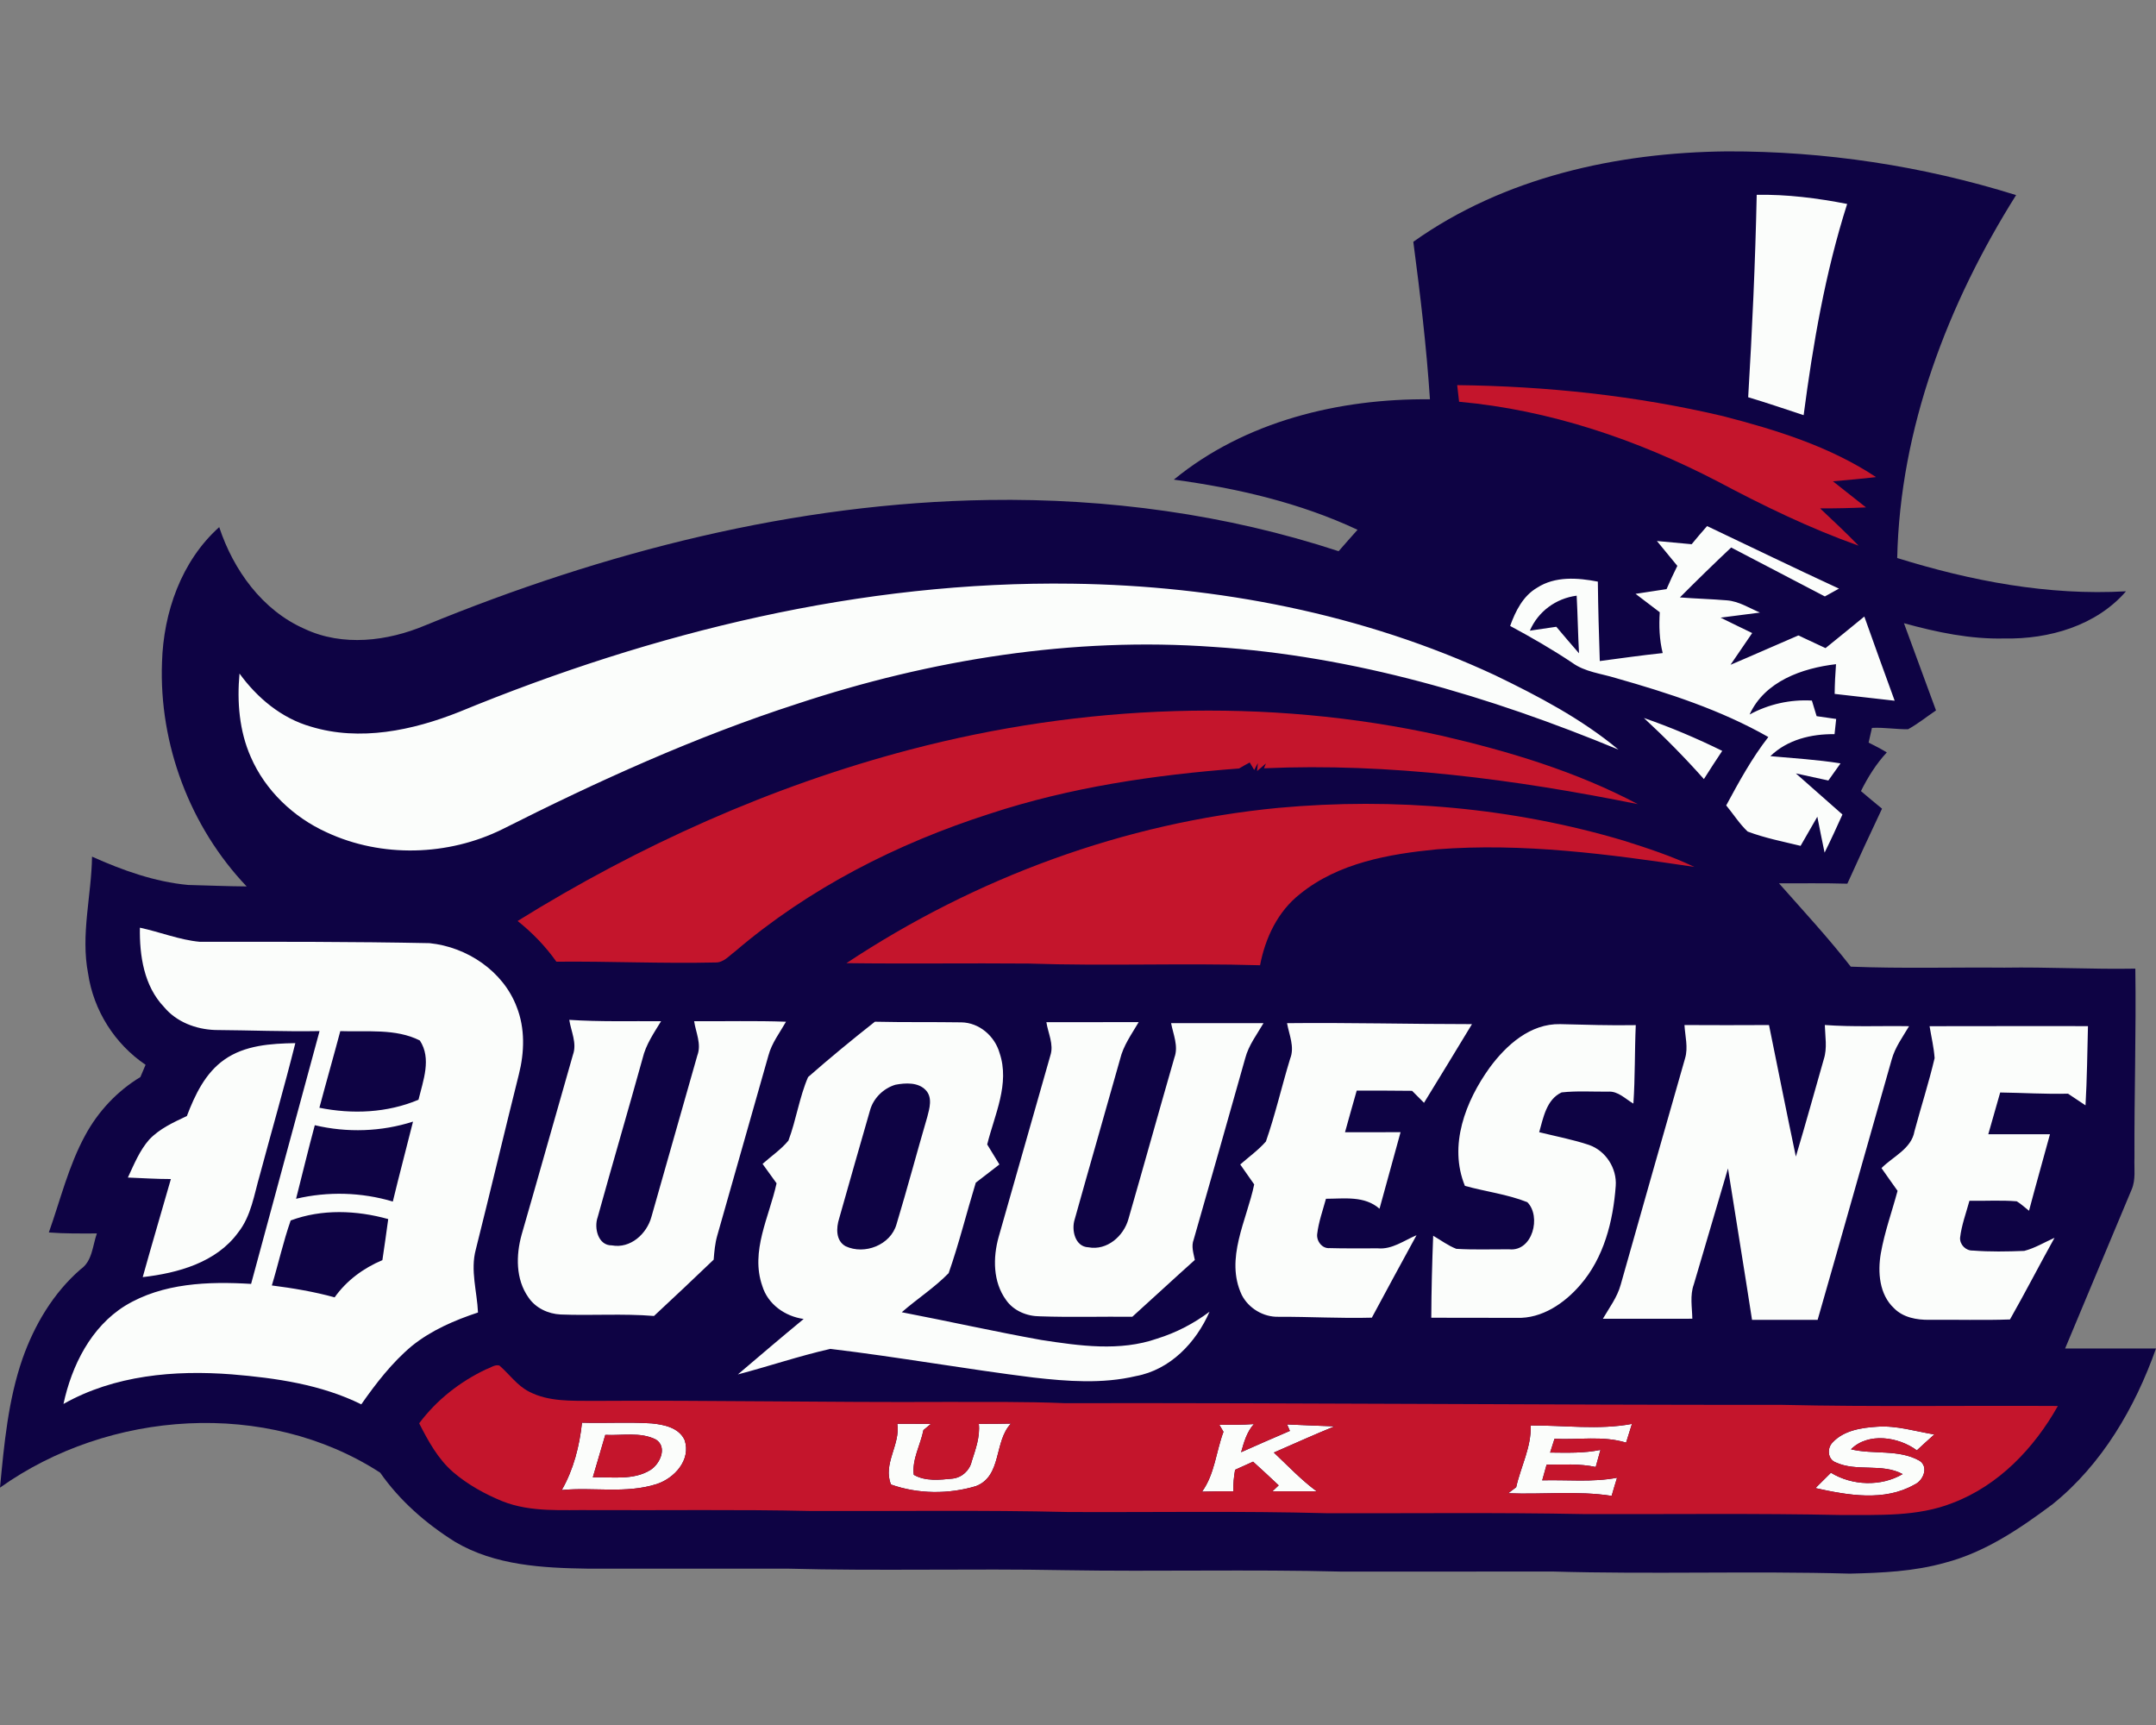
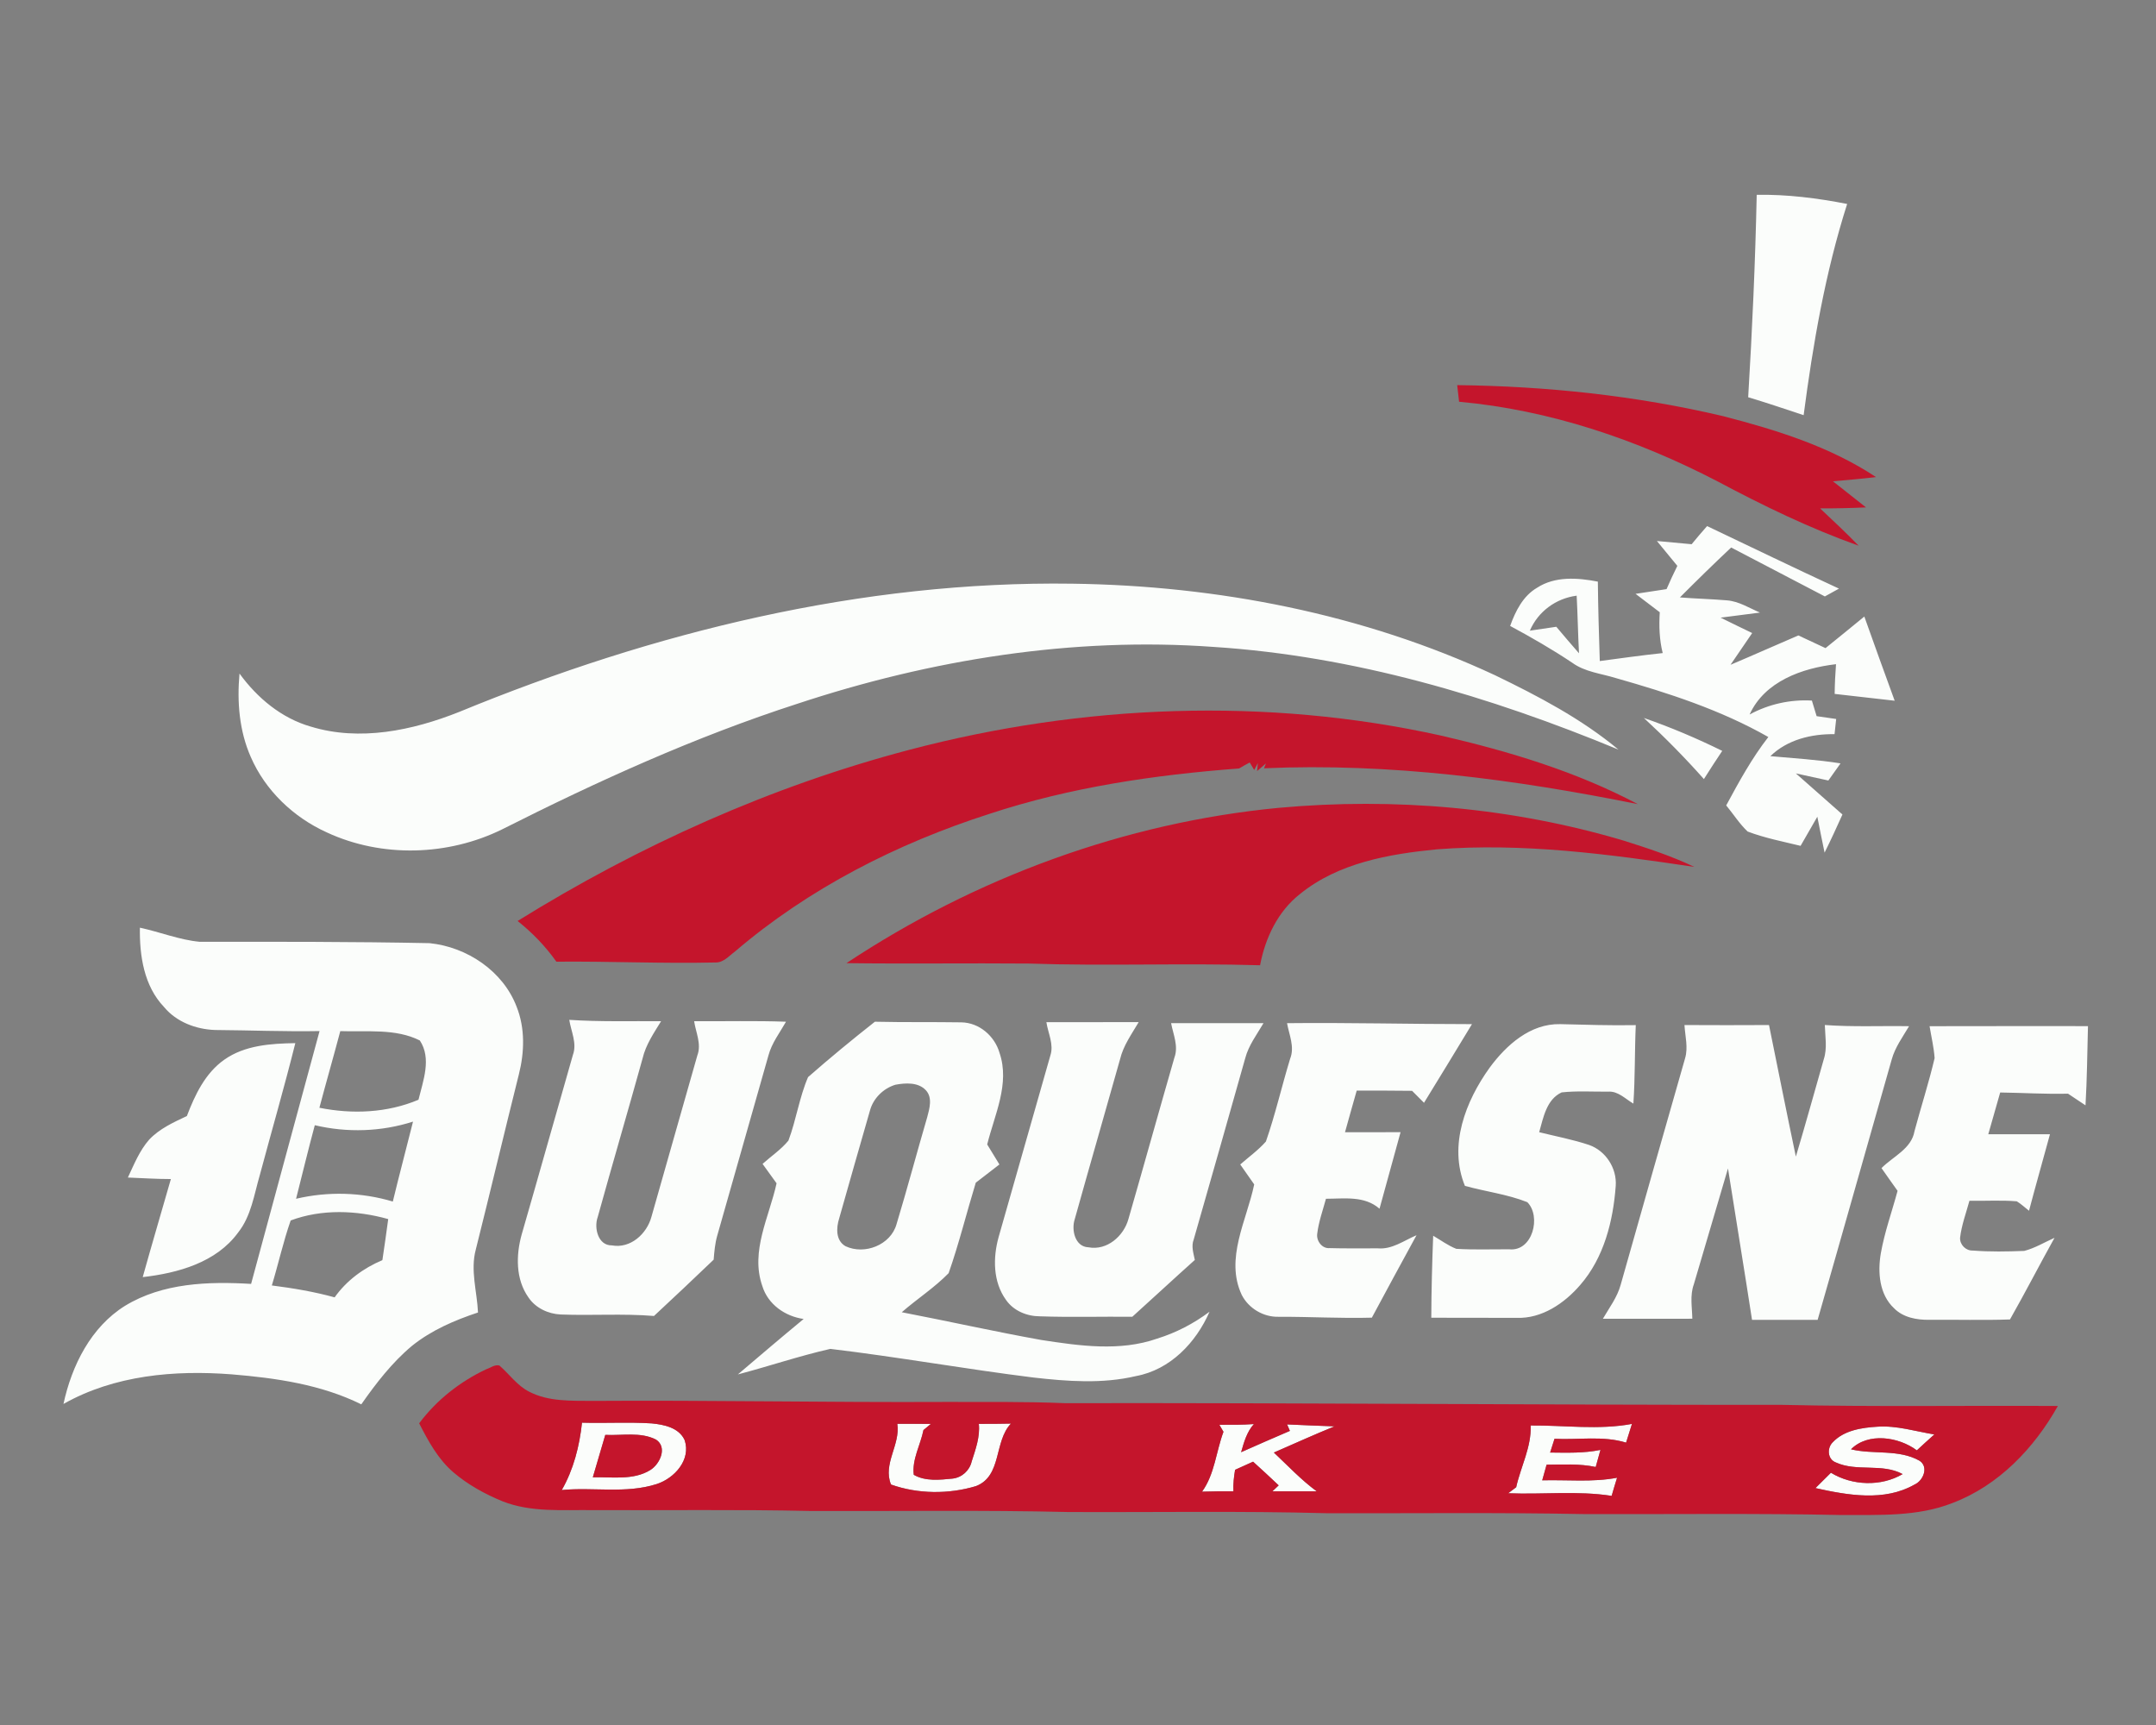
<svg xmlns="http://www.w3.org/2000/svg" xml:space="preserve" width="2000px" height="1600px" version="1.1" style="shape-rendering:geometricPrecision; text-rendering:geometricPrecision; image-rendering:optimizeQuality; fill-rule:evenodd; clip-rule:evenodd" viewBox="0 0 2000 1600">
  <rect x="0" y="0" width="2000" height="1600" fill="#808080" stroke="none" />
  <defs>
    <style type="text/css">
   
    .fil0 {fill:#0E0344;fill-rule:nonzero}
    .fil2 {fill:#C4152C;fill-rule:nonzero}
    .fil1 {fill:#FBFDFB;fill-rule:nonzero}
   
  </style>
  </defs>
  <g id="Capa_x0020_1">
    <g id="Duquesne_x0020_Dukes.cdr">
-       <path class="fil0" d="M1311.05 224.27c84.12,-59.83 188.91,-82.83 290.81,-83.86 90.77,-0.29 181.7,13.47 268.36,40.55 -63.37,100.75 -107.67,216.56 -110.28,336.62 68.51,21.31 140.23,35 212.24,30.88 -27.67,31.97 -71.57,44.56 -112.71,43.75 -31.68,0.81 -62.92,-5.78 -93.28,-14.17 9.9,26.98 19.8,53.91 29.73,80.88 -8.61,5.85 -16.74,12.4 -25.83,17.44 -11.22,0.23 -22.37,-1.83 -33.59,-1.21 -1.07,4.53 -2.1,9.09 -3.09,13.65 5.74,2.8 11.4,5.78 16.88,9.09 -9.86,10.6 -17.55,22.93 -23.99,35.88 6.44,5.48 12.99,10.93 19.54,16.3 -10.93,23.11 -21.67,46.29 -32.16,69.58 -21.16,-0.66 -42.28,-0.25 -63.4,-0.33 22.48,25.47 45.67,50.41 66.57,77.28 47.43,1.91 94.97,0.48 142.48,0.92 40.51,-0.67 80.99,1.65 121.5,0.92 0.85,58.54 -1.07,117.05 -0.81,175.59 -0.4,9.83 1.4,20.2 -2.69,29.48 -20.49,49.09 -41.17,98.14 -61.63,147.26 28.11,0 56.23,0 84.3,0 -19.43,54.9 -50.08,107.52 -95.93,144.43 -30.36,22.7 -62.59,44.56 -99.72,54.27 -28.74,8.14 -58.73,9.42 -88.39,10.12 -91.88,-2.57 -183.84,0.74 -275.72,-1.95 -65.02,0.11 -130.08,0 -195.1,0.08 -85.99,-2.21 -172.02,0.11 -258.02,-1.33 -85.77,-1.65 -171.62,0.89 -257.36,-1.43 -61.38,0.03 -122.72,0 -184.06,0.03 -42.13,-0.62 -86.51,-2.87 -123.67,-24.94 -26.83,-16.82 -51.19,-38.05 -69.37,-64.11 -105.6,-68.36 -251.39,-58.14 -352.66,13.88 3.83,-40.33 7.54,-81.29 20.94,-119.78 11.04,-31.28 28.59,-60.86 53.83,-82.76 10.93,-7.5 11.04,-21.82 15.09,-33.22 -14.87,0.03 -29.73,0.25 -44.56,-0.92 10.74,-30.25 18.32,-61.9 33.81,-90.23 11.93,-22.04 29.62,-40.95 51.11,-53.91 1.62,-3.79 3.21,-7.61 4.82,-11.37 -28.62,-19.32 -48.27,-50.45 -53.31,-84.59 -7.03,-36.14 3.12,-72.27 3.64,-108.48 28.3,12.69 58.06,23.36 89.12,26.27 18.11,0.44 36.21,1.25 54.31,1.36 -52.5,-55.08 -81.39,-131.84 -78.52,-207.9 1.36,-46.29 17.92,-93.87 53.06,-125.37 13.17,39.78 39.93,77.13 79.15,94.35 35.4,16.67 76.91,11.55 112.01,-3.24 165.85,-68.07 342.88,-113.63 522.85,-116.28 109.7,-1.66 220.05,13.21 324.41,47.51 5.81,-6.7 11.66,-13.29 17.55,-19.87 -53.65,-25.14 -111.94,-38.6 -170.41,-46.52 65.98,-54.13 153.48,-75.36 237.57,-74.51 -3.21,-48.87 -9.02,-97.51 -15.42,-146.09z" />
      <path class="fil1" d="M539.89 1319.58c21.53,0.63 43.09,-0.7 64.61,0.66 11.41,1.11 25.28,3.9 30.58,15.46 6.18,18.29 -9.42,35.47 -25.9,40.81 -28.48,9.16 -58.8,2.72 -88.06,5.55 10.89,-18.88 16.49,-40.95 18.77,-62.48zm1160.21 18.22c10.53,-11.23 27.01,-13.62 41.62,-14.5 17.92,-1.18 35.18,4.34 52.66,7.21 -5.45,4.89 -10.89,9.75 -16.23,14.75 -16.81,-12.54 -45.19,-16.92 -61.08,-0.99 20.9,5.08 44.3,-0.33 63.62,10.64 8.68,5.7 3.42,18.54 -4.67,22.07 -28.08,16.01 -61.97,9.9 -91.92,3.28 4.82,-4.71 9.6,-9.46 14.35,-14.24 19.65,12.03 46.55,13.02 66.53,1.25 -19.21,-10.38 -42.54,-1.84 -62.12,-10.86 -7.65,-2.98 -8.16,-13.35 -2.76,-18.61zm-280.17 -15.61c31.28,-0.29 62.96,4.34 93.94,-1.47 -1.84,5.74 -3.68,11.52 -5.44,17.37 -21.49,-6.62 -44.27,-2.39 -66.39,-3.57 -1.36,4.23 -2.75,8.5 -4.08,12.77 15.57,0.14 31.32,0.73 46.7,-2.47 -1.51,5.26 -2.98,10.53 -4.42,15.86 -14.98,-3.2 -30.39,-2.24 -45.55,-2.13 -1.4,4.82 -2.73,9.64 -4.05,14.5 23.11,-0.63 46.55,1.95 69.43,-2.39 -1.76,5.55 -3.42,11.18 -5.04,16.81 -31.68,-4.93 -64.02,-1.1 -95.96,-2.43 2.42,-1.87 4.89,-3.71 7.39,-5.56 4.27,-19.13 14.21,-37.34 13.47,-57.29zm-288.79 -0.66c10.68,0.07 21.35,0.11 32.02,-0.66 -6.59,7.32 -9.2,16.85 -11.85,26.09 15.09,-6.63 30.1,-13.36 45.26,-19.76 -0.66,-1.51 -1.95,-4.49 -2.61,-6 14.68,0.62 29.33,1.32 44.01,1.8 -18.92,7.69 -37.53,16.12 -56.27,24.29 13.03,12.25 25.32,25.39 39.78,35.99 -13.72,-0.08 -27.45,-0.04 -41.14,-0.04 1.48,-1.36 4.38,-4.12 5.82,-5.52 -7.88,-7.36 -15.68,-14.79 -23.74,-21.97 -5.59,2.5 -11.11,5.04 -16.7,7.54 -1.11,6.59 -1.88,13.25 -1.55,19.95 -9.71,-0.04 -19.43,0 -29.1,0.33 11.73,-16.19 13.02,-37.16 19.87,-55.53 -0.96,-1.61 -2.84,-4.89 -3.8,-6.51zm-298.75 -0.88c10.38,0 20.79,0.03 31.2,0.03 -1.73,1.44 -5.22,4.31 -6.95,5.75 -2.72,13.76 -10.78,27.3 -8.98,41.5 10.82,6.26 24.1,4.67 35.99,3.53 8.61,-0.99 15.75,-7.39 17.7,-15.82 3.6,-11.3 7.91,-22.89 6.66,-34.96 9.93,0.04 19.87,-0.03 29.8,-0.25 -15.89,16.52 -8.13,48.64 -32.45,57.99 -25.25,7.62 -53.87,7.43 -78.82,-1.47 -7.84,-19.14 8.83,-36.84 5.85,-56.3zm-624.3 -337.76c19.06,-13.47 43.35,-14.98 65.87,-15.35 -10.23,40.96 -22.01,81.54 -32.94,122.35 -5.33,18.18 -7.95,37.94 -20.09,53.28 -20.24,27.86 -55.93,37.68 -88.53,41.4 8.46,-30.39 17.44,-60.64 26.12,-90.96 -13.32,0 -26.6,-0.88 -39.89,-1.4 5.71,-12.18 10.82,-24.99 19.8,-35.21 9.57,-10.12 22.52,-16.01 34.92,-21.83 7.51,-19.65 17.04,-39.85 34.74,-52.28zm1581.87 -31.06c48.98,-0.15 97.96,-0.04 146.93,-0.07 -0.66,24.5 -0.84,49.01 -2.28,73.48 -5.41,-3.61 -10.85,-7.21 -16.23,-10.82 -21.01,0.52 -41.94,-0.81 -62.92,-1.1 -3.68,12.88 -7.36,25.79 -11.04,38.71 19.06,0.03 38.13,0 57.22,0.03 -6.44,23.66 -13.17,47.25 -19.43,70.95 -3.79,-2.94 -7.28,-6.29 -11.37,-8.76 -14.61,-1.21 -29.29,-0.22 -43.9,-0.51 -3.09,11.37 -7.32,22.55 -8.68,34.33 -0.33,6.44 5.37,12.18 11.89,11.85 15.82,1.25 31.75,0.95 47.61,0.33 9.94,-2.54 18.8,-8.02 28.11,-12.14 -13.98,25.13 -27.11,50.7 -41.32,75.72 -24.95,0.89 -50.01,0.08 -74.99,0.34 -11.59,0.14 -24.14,-2.14 -32.57,-10.75 -13.72,-12.77 -15.27,-33.48 -12.25,-50.93 3.46,-19.72 10.34,-38.63 15.53,-57.95 -5.04,-6.99 -9.94,-14.06 -14.91,-21.09 10.68,-10.82 27.82,-17.84 30.62,-34.29 6.07,-22.63 13.28,-44.93 18.66,-67.71 -0.7,-10.01 -3.06,-19.76 -4.68,-29.62zm-227.37 -1.07c26.13,0.19 52.29,0.11 78.42,0 8.28,40.7 16.37,81.4 24.91,122.02 8.98,-30.03 17.33,-60.27 25.94,-90.41 3.31,-10.27 1.22,-21.12 0.92,-31.64 26.02,1.91 52.11,0.66 78.16,1.1 -5.89,9.97 -12.95,19.5 -16.08,30.8 -22.96,80.51 -45.63,161.1 -68.74,241.57 -20.27,-0.07 -40.59,-0.07 -60.86,0 -7.21,-46.84 -14.94,-93.61 -22.3,-140.45 -10.67,35.84 -21.05,71.79 -31.72,107.63 -3.72,10.23 -1.55,21.19 -1.36,31.79 -27.67,0.04 -55.31,-0.04 -82.98,0.04 5.96,-10.23 13.32,-19.91 16.49,-31.46 19.79,-70.07 39.74,-140.13 59.76,-210.12 3.01,-10.11 0.03,-20.64 -0.56,-30.87zm-180.71 39.52c15.42,-20.97 37.72,-40.95 65.39,-40.36 23.37,0.55 46.73,1.36 70.14,0.92 -1.07,24.24 -0.56,48.53 -2.21,72.78 -7.43,-4.27 -14.17,-11.77 -23.44,-11.08 -14.35,0.15 -28.85,-0.88 -43.13,0.7 -14.13,6.59 -16.96,23.48 -20.82,36.91 15.45,3.86 31.2,6.77 46.32,11.85 15.5,5.45 25.87,21.64 24.69,37.97 -2.39,32.72 -10.96,66.68 -32.97,91.92 -14.64,17 -35.54,31.28 -58.84,30.47 -26.45,-0.11 -52.87,-0.07 -79.29,-0.11 0.11,-25.35 0.77,-50.71 1.76,-76.06 7.1,4.12 13.77,9.16 21.46,12.15 16.33,0.99 32.71,0.36 49.05,0.44 21.85,2.28 29.91,-30.69 16.81,-43.72 -18.47,-7.36 -38.71,-9.79 -57.88,-15.12 -15.38,-37.57 0.63,-78.6 22.96,-109.66zm-187.96 -41.25c57.18,-0.62 114.37,0.89 171.55,0.89 -14.79,24.36 -29.55,48.71 -44.49,72.96 -3.71,-3.71 -7.39,-7.43 -11.07,-11.11 -17.11,-0.26 -34.26,-0.18 -51.37,-0.18 -3.72,12.84 -7.25,25.76 -10.86,38.6 17.19,0 34.37,0.07 51.55,-0.08 -6.51,23.67 -13.09,47.33 -19.53,71.02 -13.99,-12.21 -32.57,-9.27 -49.68,-9.23 -2.91,10.74 -6.77,21.3 -8.1,32.38 -0.99,6.66 4.46,14.06 11.56,13.39 14.86,0.48 29.77,0.08 44.67,0.22 13.21,1.18 24.29,-7.28 35.88,-12.18 -13.91,25.43 -27.75,50.93 -41.44,76.47 -28.85,0.81 -57.66,-0.92 -86.51,-0.81 -14.05,0.4 -27.81,-7.8 -34.18,-20.28 -15.82,-33.7 4.67,-69.21 11.55,-102.51 -4.3,-6.19 -8.61,-12.37 -12.95,-18.48 7.99,-7.03 16.78,-13.28 23.81,-21.3 8.79,-25.17 14.68,-51.3 22.48,-76.8 4.38,-10.93 -0.95,-22.15 -2.87,-32.97zm-223.25 -0.92c28.56,-0.07 57.08,0.04 85.63,-0.07 -6.48,11.07 -14.28,21.75 -17.29,34.44 -13.91,49.53 -28.23,98.91 -42.06,148.44 -3.21,9.82 0.22,25.5 12.69,25.98 17.33,3.27 32.86,-10.45 37.2,-26.42 14.35,-49.79 28.23,-99.72 42.58,-149.51 3.93,-10.67 -1.07,-21.49 -3.06,-31.94 28.56,-0.03 57.15,-0.03 85.7,0 -6.14,10.56 -13.83,20.54 -16.96,32.57 -15.79,56.04 -31.72,112.08 -47.76,168.05 -2.47,6.26 -0.22,12.73 1.03,18.99 -19.47,17.4 -38.6,35.21 -57.99,52.69 -28.56,-0.26 -57.11,0.59 -85.63,-0.4 -12.07,0 -24.47,-5.04 -31.5,-15.16 -12.22,-16.82 -12.25,-39.27 -6.84,-58.55 16.08,-56.04 31.86,-112.16 47.94,-168.2 3.43,-10.34 -2.17,-20.75 -3.68,-30.91zm-442.59 -2.17c28.37,1.91 56.78,1.03 85.18,1.25 -6.7,10.97 -14.17,21.75 -17.15,34.44 -13.65,49.2 -28.07,98.18 -41.69,147.38 -3.53,9.86 0.33,26.34 13.14,26.12 17.3,3.21 32.49,-10.7 36.76,-26.56 14.28,-49.86 28.26,-99.8 42.57,-149.66 4.01,-10.52 -1.43,-21.3 -2.98,-31.72 28.41,0.19 56.82,-0.55 85.23,0.48 -5.78,10.19 -13.18,19.69 -16.27,31.2 -15.86,55.79 -31.68,111.61 -47.58,167.4 -2.02,7.17 -2.68,14.68 -3.27,22.11 -18.33,17.55 -36.76,34.96 -55.35,52.22 -28.81,-2.36 -57.73,-0.23 -86.58,-1.37 -11.7,-0.55 -23.33,-6.03 -29.95,-15.93 -11.85,-16.78 -11.56,-39 -6.26,-58.1 16.05,-55.57 31.65,-111.28 47.62,-166.88 3.9,-10.78 -1.77,-21.67 -3.42,-32.38zm996.87 -279.99c24.84,8.61 49.09,18.88 72.67,30.51 -5.74,8.68 -11.51,17.33 -17,26.16 -17.58,-19.8 -36.2,-38.67 -55.67,-56.67zm-1099.06 -5.59c180.05,-74.11 373.42,-121.73 569,-118.97 134.45,1.84 269.72,27.97 392,84.93 40.11,19.39 80.07,40.33 114.47,68.96 -119.59,-49.49 -245.62,-86.84 -375.37,-95.23 -130.77,-9.5 -262.47,11.74 -386.59,52.8 -94.38,30.54 -184.98,71.68 -273.44,116.32 -50.26,24.8 -111.86,26.6 -162.83,2.9 -30.79,-13.91 -56.99,-38.78 -70.5,-69.95 -10.71,-24.21 -12.84,-51.29 -10.45,-77.38 16.41,22.59 38.97,41.47 66.2,49.23 45.48,13.88 94.38,3.54 137.51,-13.61zm1203.71 -479.65c28.19,-0.52 56.26,3.05 83.9,8.46 -20.31,63.7 -31.68,129.78 -40.37,195.91 -17.11,-5.63 -34.15,-11.48 -51.44,-16.63 3.75,-62.52 6.59,-125.11 7.91,-187.74zm-60.35 324.07c4.68,-5.67 9.39,-11.33 14.32,-16.82 40.77,19.36 81.36,39.08 122.35,58 -4.38,2.39 -8.76,4.82 -13.1,7.25 -29,-15.09 -57.96,-30.25 -86.92,-45.38 -16.11,15.16 -31.94,30.62 -47.54,46.29 14.57,1.15 29.14,1.51 43.72,2.73 11,0.88 20.57,7.1 30.54,11.33 -12.18,1.69 -24.36,3.05 -36.51,4.71 9.68,4.93 19.54,9.46 29.3,14.28 -6.74,9.79 -13.44,19.57 -20.1,29.44 21.05,-8.87 41.88,-18.25 62.93,-27.23 8.35,3.93 16.78,7.83 25.2,11.77 12.04,-9.68 24,-19.5 35.99,-29.29 9.31,26.05 18.62,52.14 28.15,78.08 -18.58,-2.06 -37.13,-4.23 -55.67,-6.32 0.11,-9.2 0.55,-18.4 1.25,-27.57 -31.35,3.65 -66.13,15.86 -80.15,46.66 17.7,-9.6 37.61,-14.05 57.78,-12.91 1.43,4.82 2.9,9.64 4.38,14.46 6.03,0.85 12.06,1.69 18.14,2.61 -0.37,3.53 -1.15,10.56 -1.51,14.09 -21.49,-0.29 -43.72,5.04 -59.54,20.39 21.71,1.95 43.53,3.27 65.09,6.7 -3.79,5.3 -7.58,10.59 -11.29,15.89 -10.09,-2.24 -20.09,-4.45 -30.14,-6.58 14.35,12.73 28.85,25.35 43.2,38.12 -5.34,11.85 -10.75,23.7 -16.56,35.36 -2.35,-11.08 -4.53,-22.19 -6.73,-33.3 -5.12,9.05 -10.38,17.99 -15.53,27.01 -16.45,-4.01 -33.27,-7.25 -49.13,-13.28 -7.61,-7.22 -13.24,-16.2 -19.87,-24.22 11.82,-21.86 23.77,-43.79 39.08,-63.44 -44.15,-25.13 -92.84,-40.88 -141.48,-54.68 -13.65,-4.23 -28.71,-5.63 -40.52,-14.27 -18.54,-12.4 -37.9,-23.52 -57.51,-34.08 4.93,-13.72 11.96,-27.89 25.06,-35.47 16.67,-10.82 37.64,-9.27 56.3,-5.63 0.26,24.54 0.99,49.12 1.8,73.67 19.43,-2.58 38.86,-5.34 58.36,-7.4 -3.09,-12.36 -3.53,-25.17 -2.72,-37.86 -7.51,-5.67 -14.98,-11.41 -22.45,-17.08 9.57,-1.51 19.14,-2.94 28.74,-4.38 3.17,-7.25 6.44,-14.46 10.01,-21.56 -6.37,-7.65 -12.66,-15.38 -18.95,-23.07 10.74,0.99 21.49,1.99 32.23,2.98zm-150.09 80.18l0 0c8.17,-1.14 16.34,-2.39 24.54,-3.61 6.92,8.28 13.98,16.45 21.05,24.59 -0.96,-17.82 -1.21,-35.63 -2.17,-53.43 -19.21,2.5 -35.77,14.64 -43.42,32.45zm-1289.38 275.5c18.62,3.98 36.58,11.33 55.57,13.1 71.05,-0.07 142.11,-0.18 213.13,1.25 34.7,3.53 68.22,25.87 80.8,59.06 7.91,19.91 7.25,42.17 2.03,62.7 -13.54,54.1 -26.39,108.41 -39.96,162.5 -5.16,19.21 1.21,38.93 2.06,58.32 -21.79,7.22 -43.31,16.49 -61.31,30.99 -18.43,15.42 -33.23,34.62 -46.95,54.2 -37.28,-18.43 -79.15,-24.43 -120.14,-27.82 -53.1,-4.12 -108.96,0.77 -156.13,27.45 7.65,-35.54 25.42,-71.35 57.18,-91.07 34.77,-21.2 77.31,-22.67 116.87,-20.28 21.08,-78.19 42.35,-156.31 63.51,-234.51 -32.35,0.59 -64.66,-0.77 -97,-0.99 -17.7,-0.66 -35.69,-7.39 -47.25,-21.3 -18.65,-19.51 -22.85,-47.69 -22.41,-73.6zm185.9 95.93l0 0c-6.29,23.74 -13.1,47.32 -19.39,71.09 30.54,6.15 63,4.79 91.92,-7.43 4.27,-17.66 12.36,-38.16 1.25,-54.97 -22.56,-11.37 -49.27,-7.77 -73.78,-8.69zm-23.66 87.28l0 0c-6.11,22.67 -11.59,45.49 -17.37,68.23 29.59,-6.96 60.65,-6.11 89.75,2.57 5.96,-24.8 12.59,-49.42 18.73,-74.14 -29.4,9.42 -61.08,10.45 -91.11,3.34zm-22.37 88.35l0 0c-6.92,19.76 -11.41,40.26 -17.48,60.28 19.61,2.5 39.19,5.78 58.25,11.04 11.04,-15.6 26.79,-27.16 44.3,-34.52 1.88,-12.69 3.72,-25.39 5.41,-38.08 -29.36,-8.21 -61.63,-9.5 -90.48,1.28zm479.95 -132.98c20.16,-17.66 40.91,-34.77 62,-51.37 26.71,0.63 53.5,0.18 80.22,0.59 16.56,0.26 30.91,12.69 35.4,28.33 9.78,28.67 -4.64,57.37 -11.45,84.93 3.79,6.15 7.55,12.33 11.33,18.55 -7.28,5.66 -14.57,11.33 -21.93,16.92 -8.53,27.9 -15.53,56.38 -25.17,83.9 -13.13,13.47 -29.29,23.85 -43.49,36.25 43.2,8.31 86.11,17.95 129.38,25.72 35.47,5.44 72.93,10.89 107.63,-1.29 17.48,-5.41 33.86,-13.95 48.5,-24.91 -12.55,28.7 -36.5,53.87 -68.33,59.72 -31.17,7.36 -63.55,4.89 -95.05,1.32 -62.92,-7.83 -125.48,-19.06 -188.4,-26.56 -28.89,6.55 -57.07,16.15 -85.78,23.69 20.28,-17.25 40.52,-34.51 61.05,-51.44 -17.26,-2.39 -33.19,-13.58 -38.38,-30.65 -11.26,-32.27 6.48,-64.06 13.25,-95.19 -4.38,-6 -8.69,-12 -12.99,-18 7.98,-7.17 17.15,-13.28 23.99,-21.6 7.25,-19.24 10.08,-40.03 18.22,-58.91zm80.99 7.1l0 0c-11.12,3.35 -20.5,12.55 -23.55,23.85 -9.72,33.33 -19.06,66.78 -28.59,100.16 -2.8,8.76 -3.28,20.6 5.92,25.76 17.63,8.28 41.84,-1.11 47.28,-20.39 9.98,-33.01 18.84,-66.38 28.52,-99.46 2.1,-7.95 5.04,-17.92 -1.25,-24.77 -7.06,-7.65 -18.99,-6.91 -28.33,-5.15zm-269.1 324.77l0 0c-3.83,13.1 -7.66,26.24 -11.56,39.34 17.74,-0.52 37.5,3.09 53.43,-6.81 8.83,-5.55 16.01,-21.01 5.23,-28.15 -14.46,-7.39 -31.46,-3.6 -47.1,-4.38z" />
      <path class="fil2" d="M450.99 1270.05c3.93,-1.25 7.98,-4.67 12.29,-3.46 9.27,8.02 16.45,18.66 27.67,24.29 17.99,9.31 38.89,8.31 58.54,8.5 109.18,-0.74 218.28,1.51 327.42,0.96 36.91,0.07 73.82,-0.37 110.69,1.14 221.92,-0.34 443.85,1.69 665.77,1.58 85.19,1.95 170.37,0.51 255.6,1.03 -22.01,39.19 -54.94,73.74 -97.59,89.93 -32.64,12.95 -68.37,11 -102.81,11.22 -79.78,-1.69 -159.56,-0.62 -239.33,-0.88 -79.63,-1.58 -159.3,-0.55 -238.96,-0.81 -79.71,-2.17 -159.44,-0.73 -239.18,-1.1 -79.74,-1.92 -159.56,-0.66 -239.3,-0.96 -67.37,-1.51 -134.79,-0.48 -202.16,-0.81 -27.89,-0.37 -56.93,2.32 -83.46,-8.17 -16.41,-6.73 -32.23,-15.45 -45.74,-27.01 -14.16,-12.21 -23.21,-28.92 -31.6,-45.33 16.15,-21.6 37.82,-38.64 62.15,-50.12zm110.5 60.86c15.64,0.78 32.64,-3.01 47.1,4.38 10.78,7.14 3.6,22.6 -5.23,28.15 -15.93,9.9 -35.69,6.29 -53.43,6.81 3.9,-13.1 7.73,-26.24 11.56,-39.34zm624.67 -581.61c107.33,-9.79 216.66,-0.33 320.1,30.43 22.22,7.03 44.45,14.31 65.5,24.36 -78.97,-11.78 -158.93,-22.52 -238.93,-16.3 -44.3,4.34 -91.26,12.54 -126.8,41.36 -20.65,16.11 -32.35,40.88 -37.13,66.16 -71.53,-2.14 -143.1,0.88 -214.6,-1.58 -56.37,-0.48 -112.75,0.36 -169.08,-0.37 119.44,-79.19 258.02,-130.41 400.94,-144.06zm-342.29 -53.91c160.44,-42.17 330.95,-49.01 493.23,-13.03 62.7,14.5 125.15,33.27 182.22,63.51 -113.96,-22.96 -230.28,-38.41 -346.78,-33.26 0.44,-1.14 1.33,-3.35 1.81,-4.49 -2.06,1.77 -6.15,5.3 -8.21,7.07l0.7 -7.36 -3.39 6.33c-1.03,-1.73 -3.12,-5.19 -4.15,-6.92 -3.39,1.69 -6.59,3.68 -9.87,5.55 -78.34,5.89 -156.79,17.41 -231.6,42.1 -85.62,27.45 -167.57,69.11 -236.13,127.76 -5.48,4.01 -10.56,10.3 -17.99,10.08 -49.2,1.14 -98.39,-1.21 -147.59,-0.73 -10.08,-14.28 -22.3,-26.87 -35.95,-37.76 112.74,-70.02 235.24,-125.07 363.7,-158.85zm507.88 -338.17c82.83,0.96 165.84,9.72 246.57,28.74 49.31,12.73 99.17,28.19 141.97,56.56 -13.32,1.58 -26.64,2.72 -39.97,3.9 10.23,8.06 20.46,16.08 30.66,24.21 -14.21,0.66 -28.41,0.96 -42.58,0.92 12.07,11.33 24.18,22.71 35.73,34.59 -45.26,-16.08 -88.57,-37.13 -130.92,-59.68 -74.59,-38.71 -155.69,-66.24 -239.7,-73.82 -0.55,-5.15 -1.18,-10.3 -1.76,-15.42zm-811.86 962.36l0 0c-2.28,21.53 -7.88,43.6 -18.77,62.48 29.26,-2.83 59.58,3.61 88.06,-5.55 16.48,-5.34 32.08,-22.52 25.9,-40.81 -5.3,-11.56 -19.17,-14.35 -30.58,-15.46 -21.52,-1.36 -43.08,-0.03 -64.61,-0.66zm292.5 1.07l0 0c2.98,19.46 -13.69,37.16 -5.85,56.3 24.95,8.9 53.57,9.09 78.82,1.47 24.32,-9.35 16.56,-41.47 32.45,-57.99 -9.93,0.22 -19.87,0.29 -29.8,0.25 1.25,12.07 -3.06,23.66 -6.66,34.96 -1.95,8.43 -9.09,14.83 -17.7,15.82 -11.89,1.14 -25.17,2.73 -35.99,-3.53 -1.8,-14.2 6.26,-27.74 8.98,-41.5 1.73,-1.44 5.22,-4.31 6.95,-5.75 -10.41,0 -20.82,-0.03 -31.2,-0.03zm298.75 0.88l0 0c0.96,1.62 2.84,4.9 3.8,6.51 -6.85,18.37 -8.14,39.34 -19.87,55.53 9.67,-0.33 19.39,-0.37 29.1,-0.33 -0.33,-6.7 0.44,-13.36 1.55,-19.95 5.59,-2.5 11.11,-5.04 16.7,-7.54 8.06,7.18 15.86,14.61 23.74,21.97 -1.44,1.4 -4.34,4.16 -5.82,5.52 13.69,0 27.42,-0.04 41.14,0.04 -14.46,-10.6 -26.75,-23.74 -39.78,-35.99 18.74,-8.17 37.35,-16.6 56.27,-24.29 -14.68,-0.48 -29.33,-1.18 -44.01,-1.8 0.66,1.51 1.95,4.49 2.61,6 -15.16,6.4 -30.17,13.13 -45.26,19.76 2.65,-9.24 5.26,-18.77 11.85,-26.09 -10.67,0.77 -21.34,0.73 -32.02,0.66zm288.79 0.66l0 0c0.74,19.95 -9.2,38.16 -13.47,57.29 -2.5,1.85 -4.97,3.69 -7.39,5.56 31.94,1.33 64.28,-2.5 95.96,2.43 1.62,-5.63 3.28,-11.26 5.04,-16.81 -22.88,4.34 -46.32,1.76 -69.43,2.39 1.32,-4.86 2.65,-9.68 4.05,-14.5 15.16,-0.11 30.57,-1.07 45.55,2.13 1.44,-5.33 2.91,-10.6 4.42,-15.86 -15.38,3.2 -31.13,2.61 -46.7,2.47 1.33,-4.27 2.72,-8.54 4.08,-12.77 22.12,1.18 44.9,-3.05 66.39,3.57 1.76,-5.85 3.6,-11.63 5.44,-17.37 -30.98,5.81 -62.66,1.18 -93.94,1.47zm280.17 15.61l0 0c-5.4,5.26 -4.89,15.63 2.76,18.61 19.58,9.02 42.91,0.48 62.12,10.86 -19.98,11.77 -46.88,10.78 -66.53,-1.25 -4.75,4.78 -9.53,9.53 -14.35,14.24 29.95,6.62 63.84,12.73 91.92,-3.28 8.09,-3.53 13.35,-16.37 4.67,-22.07 -19.32,-10.97 -42.72,-5.56 -63.62,-10.64 15.89,-15.93 44.27,-11.55 61.08,0.99 5.34,-5 10.78,-9.86 16.23,-14.75 -17.48,-2.87 -34.74,-8.39 -52.66,-7.21 -14.61,0.88 -31.09,3.27 -41.62,14.5z" />
    </g>
  </g>
</svg>